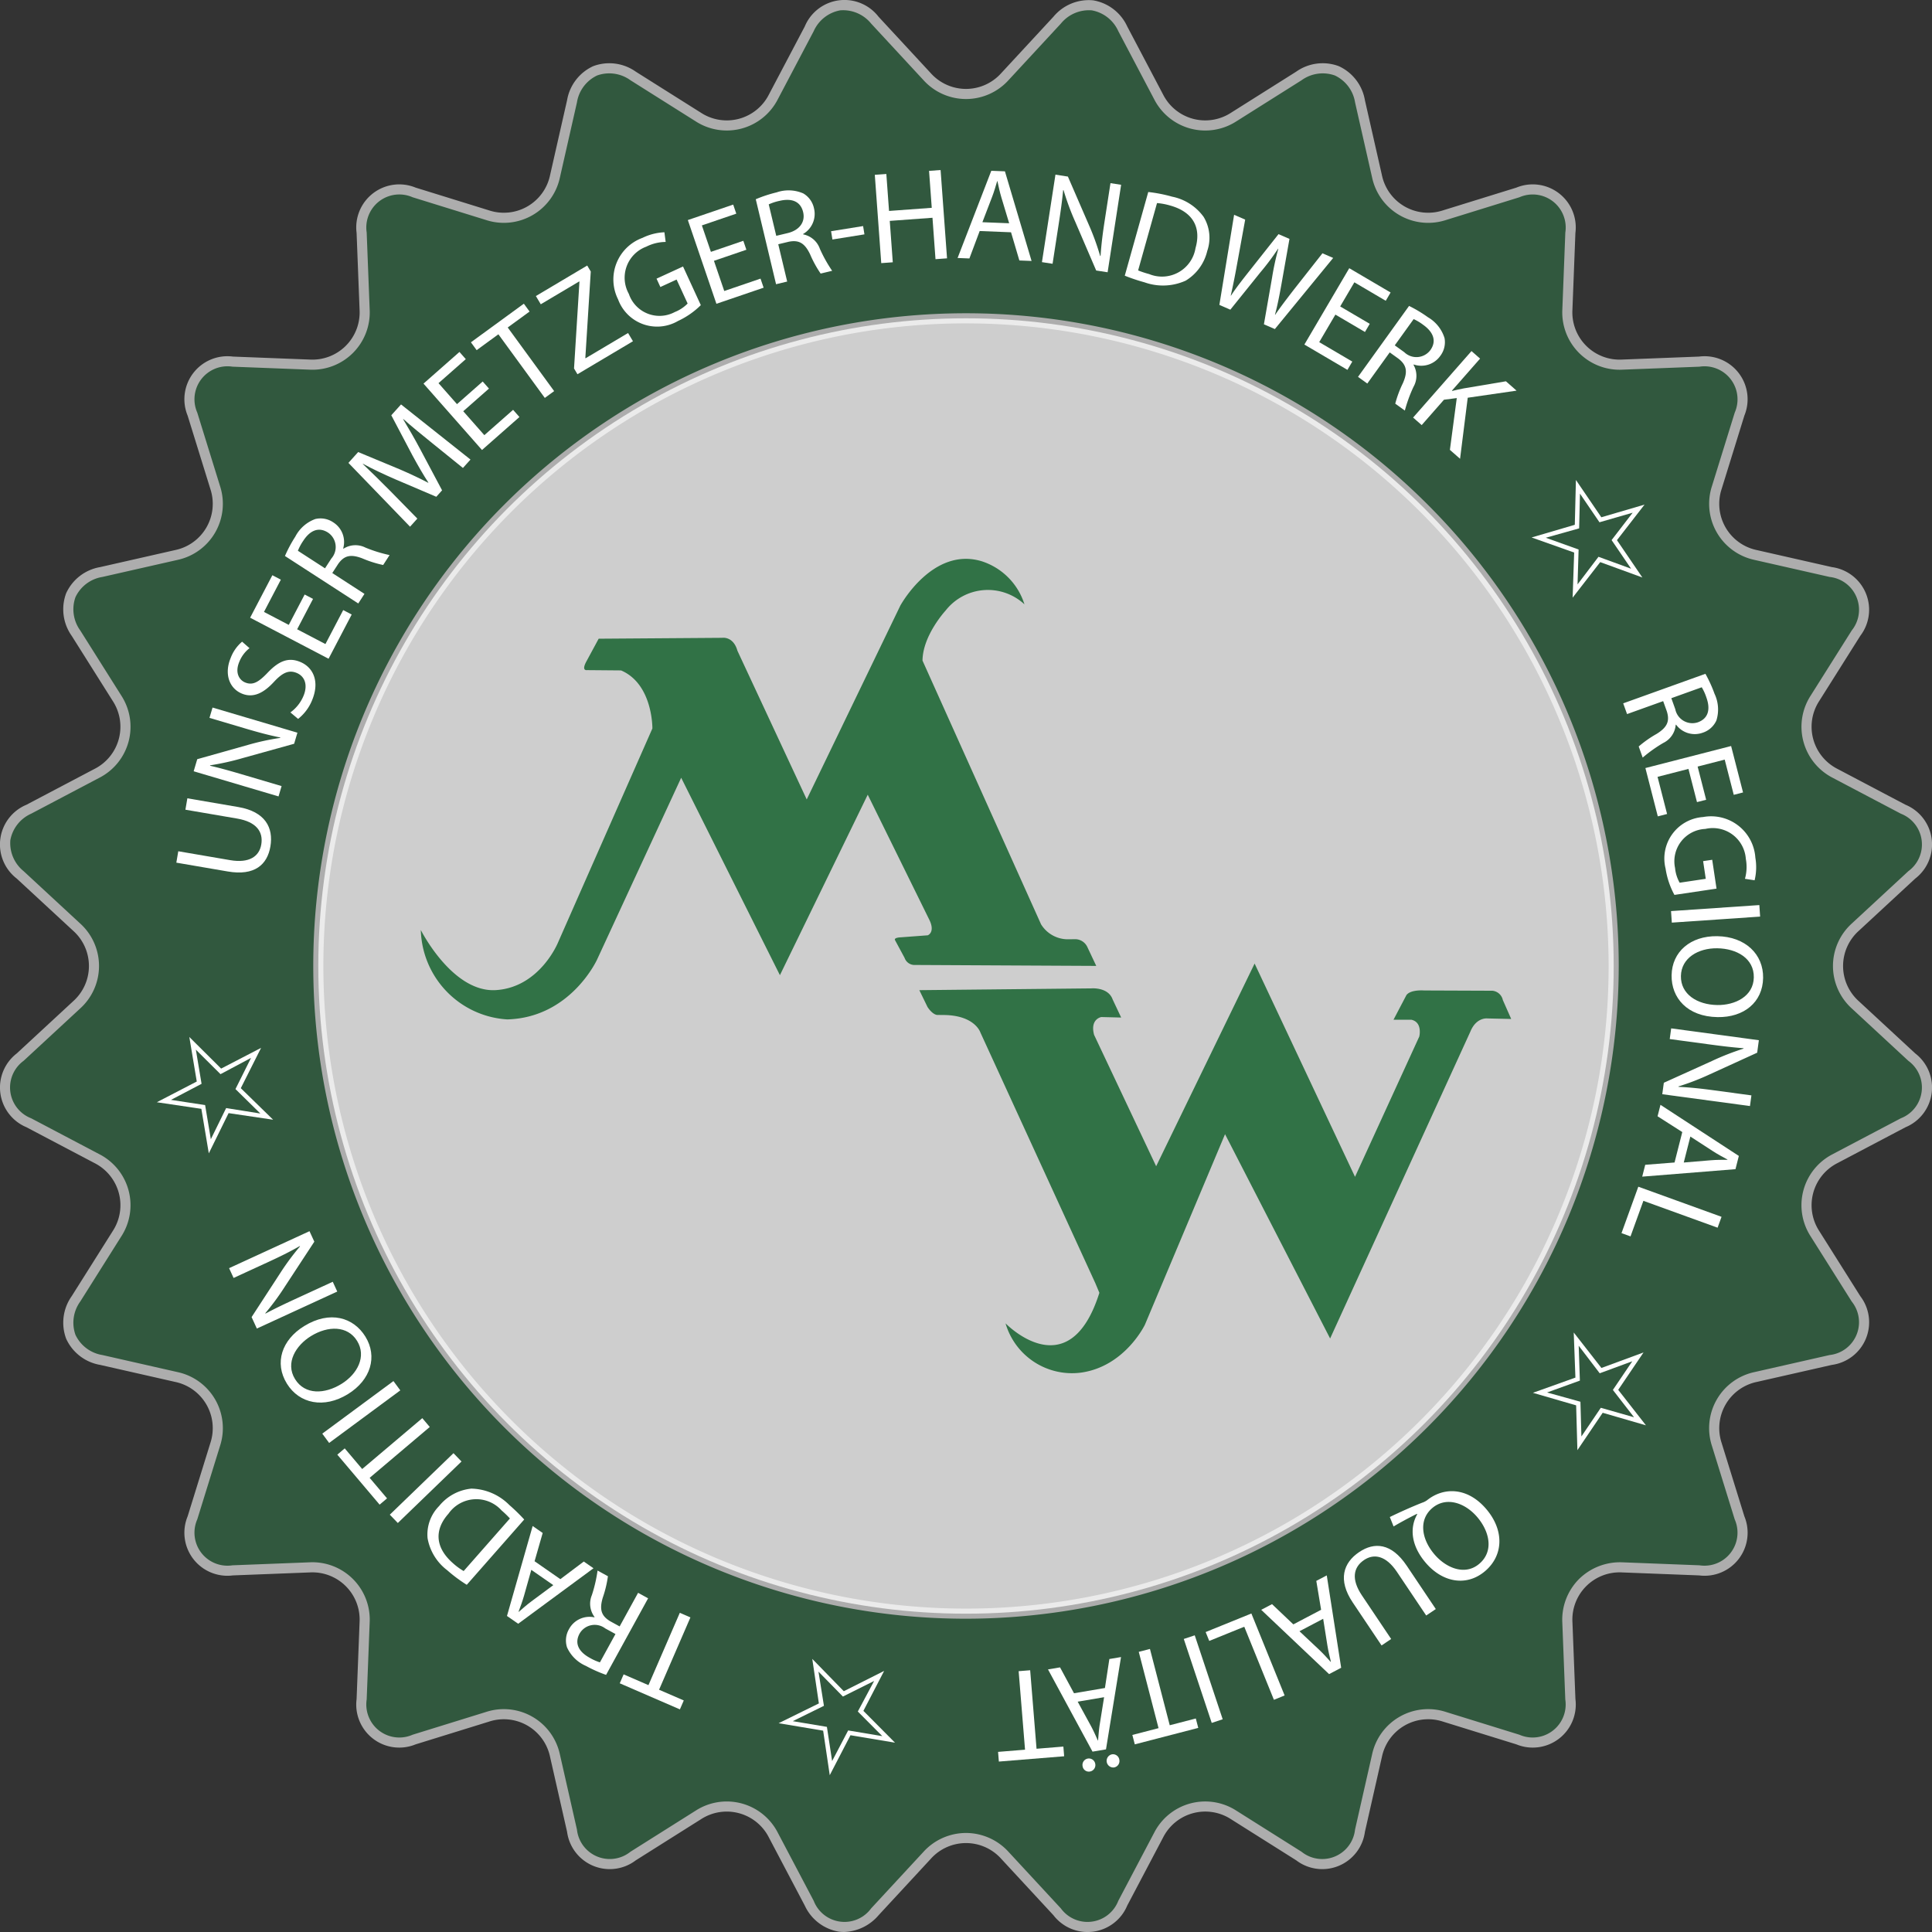
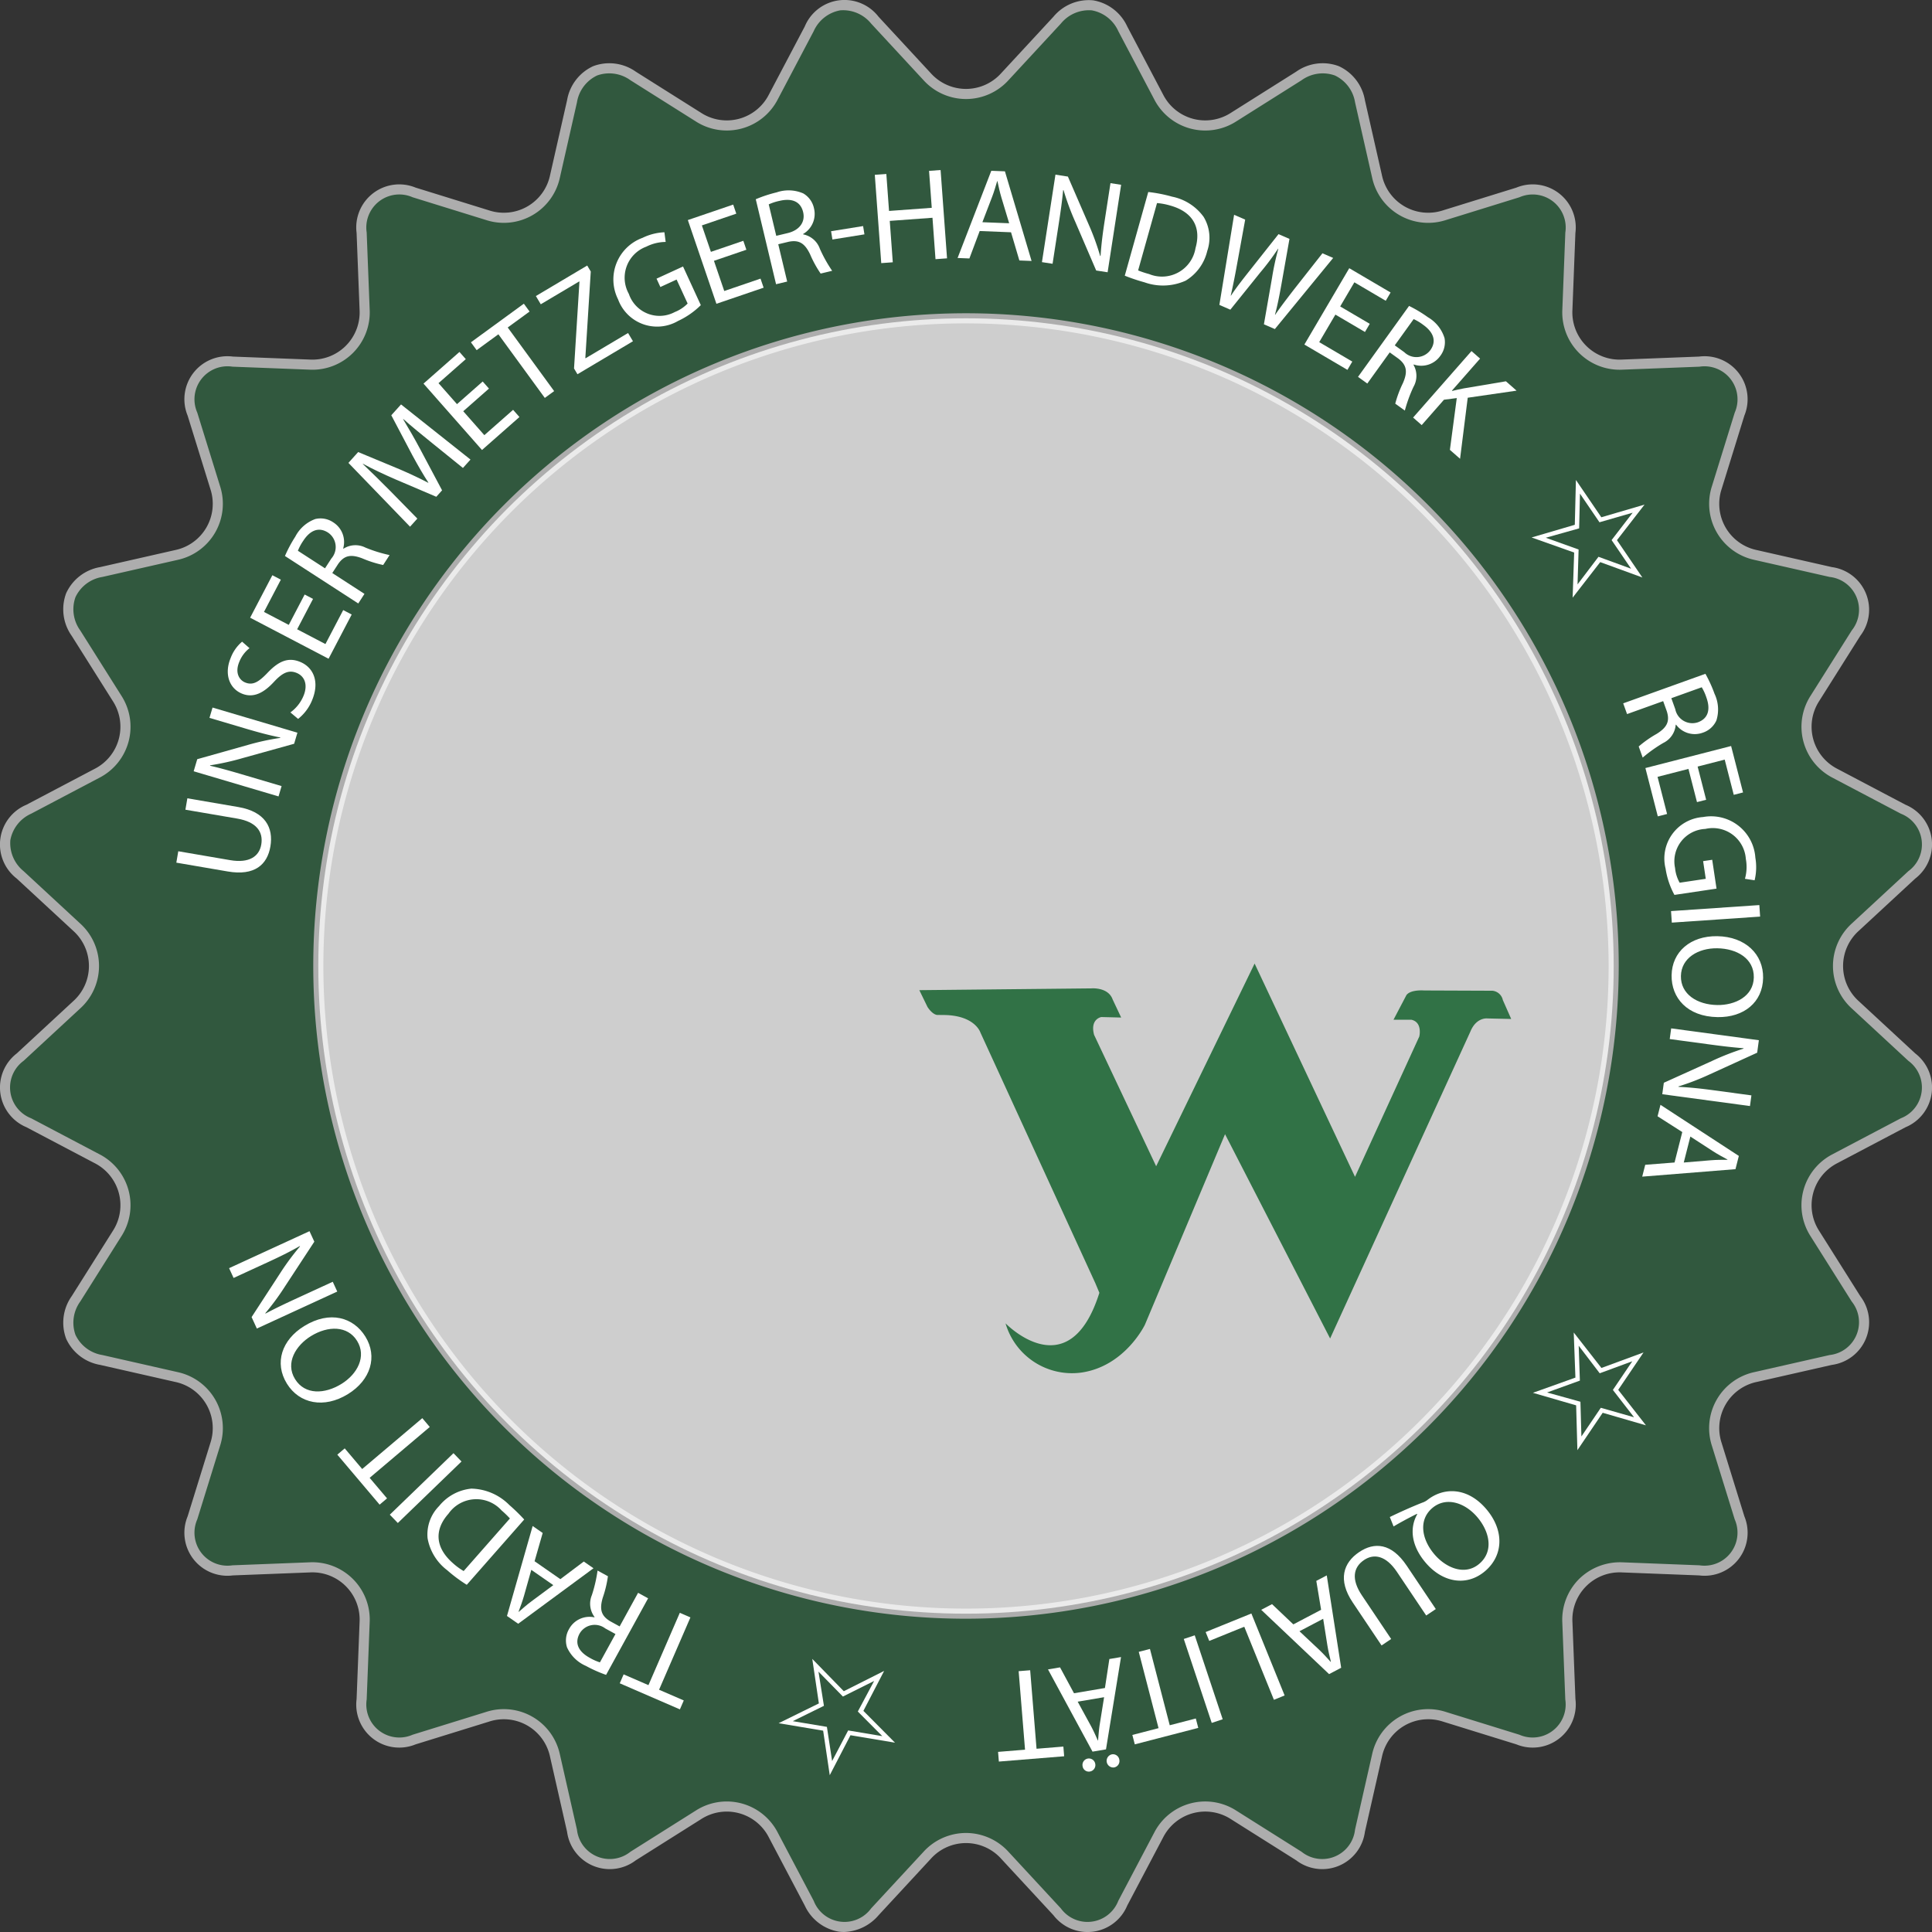
<svg xmlns="http://www.w3.org/2000/svg" id="Ebene_1" data-name="Ebene 1" viewBox="0 0 191.258 191.257">
  <rect x="0" y="0" width="191.258" height="191.257" fill="#333333" stroke="none" />
  <defs>
    <style>.cls-1,.cls-4{fill:#fff;}.cls-1{opacity:0.76;}.cls-2{opacity:0.6;}.cls-3,.cls-5{fill:#317246;}.cls-5{fill-rule:evenodd;}</style>
  </defs>
  <title>walk_siegel</title>
  <circle class="cls-1" cx="95.629" cy="95.628" r="64.118" />
  <g class="cls-2">
    <path class="cls-3" d="M183.672,99.479a5.177,5.177,0,0,1,0-7.701l5.591-5.174c2.289-2.118,1.904-5.04-.855-6.493l-6.74-3.551a5.177,5.177,0,0,1-1.993-7.439l4.061-6.445c1.662-2.638.535-5.361-2.506-6.05l-7.429-1.685a5.177,5.177,0,0,1-3.851-6.669l2.255-7.276c.923-2.978-.871-5.316-3.987-5.196l-7.612.295a5.177,5.177,0,0,1-5.446-5.445l.295-7.612c.121-3.116-2.217-4.91-5.196-3.987L142.985,21.306a5.177,5.177,0,0,1-6.669-3.851l-1.685-7.429c-.69-3.041-3.413-4.169-6.05-2.506l-6.445,4.061a5.177,5.177,0,0,1-7.439-1.993l-3.551-6.74c-1.453-2.759-4.375-3.143-6.493-.855L99.479,7.585a5.177,5.177,0,0,1-7.701,0L86.604,1.994c-2.118-2.289-5.04-1.904-6.493.855L76.561,9.588a5.177,5.177,0,0,1-7.439,1.993l-6.445-4.061c-2.638-1.662-5.361-.535-6.05,2.506l-1.685,7.429a5.177,5.177,0,0,1-6.669,3.851l-7.276-2.255c-2.978-.923-5.316.871-5.196,3.987l.295,7.612a5.177,5.177,0,0,1-5.446,5.445l-7.612-.295c-3.116-.121-4.91,2.217-3.987,5.196l2.255,7.276a5.177,5.177,0,0,1-3.851,6.669L10.027,56.627c-3.041.69-4.169,3.412-2.506,6.05l4.062,6.445A5.177,5.177,0,0,1,9.589,76.56L2.849,80.111C.091,81.564-.294,84.486,1.995,86.604l5.591,5.174a5.177,5.177,0,0,1,0,7.701l-5.591,5.174c-2.289,2.118-1.904,5.04.855,6.493L9.589,114.696a5.177,5.177,0,0,1,1.993,7.439l-4.062,6.445c-1.662,2.638-.535,5.361,2.506,6.05l7.429,1.685a5.177,5.177,0,0,1,3.851,6.669l-2.255,7.276c-.923,2.978.871,5.316,3.987,5.196l7.612-.295a5.177,5.177,0,0,1,5.446,5.445l-.295,7.612c-.121,3.116,2.217,4.91,5.196,3.987l7.276-2.255a5.177,5.177,0,0,1,6.669,3.851l1.685,7.429c.69,3.041,3.412,4.169,6.05,2.506l6.445-4.062a5.177,5.177,0,0,1,7.439,1.993l3.551,6.74c1.453,2.759,4.375,3.143,6.493.855l5.174-5.591a5.177,5.177,0,0,1,7.701,0l5.174,5.591c2.118,2.289,5.04,1.904,6.493-.855l3.551-6.74a5.177,5.177,0,0,1,7.439-1.993l6.445,4.062c2.638,1.662,5.361.535,6.05-2.506l1.685-7.429a5.177,5.177,0,0,1,6.669-3.851l7.276,2.255c2.978.923,5.316-.871,5.196-3.987l-.295-7.612a5.177,5.177,0,0,1,5.446-5.445l7.612.295c3.116.121,4.91-2.217,3.987-5.196l-2.255-7.276a5.177,5.177,0,0,1,3.851-6.669l7.429-1.685c3.041-.69,4.169-3.412,2.506-6.05l-4.061-6.445a5.177,5.177,0,0,1,1.993-7.439l6.74-3.55c2.759-1.453,3.143-4.375.855-6.493ZM95.629,159.746a64.118,64.118,0,1,1,64.118-64.118A64.118,64.118,0,0,1,95.629,159.746Z" />
    <path class="cls-4" d="M83.553,191.257a4.062,4.062,0,0,1-.51-.033,4.542,4.542,0,0,1-3.375-2.583l-3.551-6.739a4.677,4.677,0,0,0-6.729-1.804l-6.445,4.062a4.259,4.259,0,0,1-6.805-2.819l-1.686-7.429a4.677,4.677,0,0,0-6.033-3.483L41.144,172.683a4.258,4.258,0,0,1-5.843-4.483l.295-7.612a4.676,4.676,0,0,0-4.926-4.926l-7.612.295a4.258,4.258,0,0,1-4.484-5.844l2.255-7.276a4.677,4.677,0,0,0-3.483-6.033l-7.429-1.686a4.539,4.539,0,0,1-3.368-2.591,4.539,4.539,0,0,1,.55-4.214l4.062-6.445a4.677,4.677,0,0,0-1.803-6.729l-6.74-3.55a4.259,4.259,0,0,1-.961-7.303l5.591-5.174a4.678,4.678,0,0,0,0-6.967L1.655,86.971a4.258,4.258,0,0,1,.961-7.303L9.356,76.118a4.677,4.677,0,0,0,1.803-6.73L7.098,62.944a4.539,4.539,0,0,1-.55-4.214A4.539,4.539,0,0,1,9.916,56.139L17.345,54.453a4.677,4.677,0,0,0,3.484-6.034L18.574,41.143a4.258,4.258,0,0,1,4.484-5.843l7.612.295A4.677,4.677,0,0,0,35.596,30.669l-.295-7.612a4.259,4.259,0,0,1,5.843-4.484l7.276,2.255a4.677,4.677,0,0,0,6.033-3.483l1.686-7.43A4.539,4.539,0,0,1,58.73,6.548a4.538,4.538,0,0,1,4.214.55l6.445,4.061a4.677,4.677,0,0,0,6.729-1.803l3.551-6.739a4.258,4.258,0,0,1,7.302-.961L92.145,7.246a4.677,4.677,0,0,0,6.967-0l5.174-5.591A4.545,4.545,0,0,1,108.214.033a4.539,4.539,0,0,1,3.375,2.583L115.139,9.355a4.677,4.677,0,0,0,6.73,1.803l6.444-4.061a4.54,4.54,0,0,1,4.214-.55,4.538,4.538,0,0,1,2.591,3.368l1.685,7.429a4.678,4.678,0,0,0,6.034,3.484l7.276-2.255a4.259,4.259,0,0,1,5.844,4.483l-.295,7.613a4.677,4.677,0,0,0,4.926,4.926l7.611-.295a4.258,4.258,0,0,1,4.484,5.843L170.429,48.42a4.677,4.677,0,0,0,3.483,6.034l7.429,1.685a4.259,4.259,0,0,1,2.818,6.805L180.098,69.388a4.679,4.679,0,0,0,1.804,6.73l6.74,3.55a4.258,4.258,0,0,1,.961,7.303L184.012,92.145a4.676,4.676,0,0,0,0,6.967l5.591,5.174a4.258,4.258,0,0,1-.961,7.303l-6.74,3.55a4.678,4.678,0,0,0-1.804,6.729l4.062,6.445a4.258,4.258,0,0,1-2.818,6.805l-7.429,1.686a4.677,4.677,0,0,0-3.483,6.033l2.255,7.276a4.259,4.259,0,0,1-4.484,5.844l-7.611-.295a4.675,4.675,0,0,0-4.926,4.926l.295,7.612a4.259,4.259,0,0,1-5.844,4.483l-7.276-2.255a4.678,4.678,0,0,0-6.034,3.483l-1.685,7.429a4.258,4.258,0,0,1-6.805,2.819l-6.444-4.062a4.677,4.677,0,0,0-6.73,1.804l-3.55,6.739a4.258,4.258,0,0,1-7.303.961l-5.174-5.591a4.678,4.678,0,0,0-6.967,0l-5.174,5.591A4.689,4.689,0,0,1,83.553,191.257Zm12.075-9.802a5.706,5.706,0,0,1,4.218,1.876l5.174,5.591a3.268,3.268,0,0,0,5.684-.748l3.55-6.739a5.677,5.677,0,0,1,8.148-2.183l6.444,4.062a3.268,3.268,0,0,0,5.296-2.194l1.685-7.429a5.677,5.677,0,0,1,7.305-4.218l7.276,2.255a3.269,3.269,0,0,0,4.548-3.489l-.295-7.612a5.704,5.704,0,0,1,1.655-4.31,5.778,5.778,0,0,1,4.31-1.655l7.611.295a3.269,3.269,0,0,0,3.49-4.548l-2.255-7.276a5.676,5.676,0,0,1,4.218-7.305l7.429-1.686a3.268,3.268,0,0,0,2.193-5.296l-4.062-6.445a5.676,5.676,0,0,1,2.183-8.147l6.74-3.55a3.268,3.268,0,0,0,.748-5.684L183.332,99.846a5.677,5.677,0,0,1,0-8.436l5.591-5.174a3.268,3.268,0,0,0-.748-5.684l-6.74-3.55a5.677,5.677,0,0,1-2.183-8.148l4.062-6.444a3.269,3.269,0,0,0-2.193-5.296l-7.429-1.685a5.677,5.677,0,0,1-4.218-7.305l2.255-7.276a3.269,3.269,0,0,0-3.49-4.548l-7.611.295a5.677,5.677,0,0,1-5.964-5.964l.295-7.612a3.269,3.269,0,0,0-4.548-3.49l-7.276,2.255a5.678,5.678,0,0,1-7.305-4.217l-1.685-7.429a3.57,3.57,0,0,0-1.999-2.666,3.573,3.573,0,0,0-3.298.472l-6.444,4.061a5.677,5.677,0,0,1-8.148-2.183l-3.55-6.739a3.574,3.574,0,0,0-2.621-2.058,3.578,3.578,0,0,0-3.063,1.309l-5.174,5.591a5.678,5.678,0,0,1-8.436 0L86.237,2.333a3.573,3.573,0,0,0-3.063-1.309A3.572,3.572,0,0,0,80.554,3.082L77.003,9.821a5.676,5.676,0,0,1-8.147,2.183l-6.445-4.061a3.573,3.573,0,0,0-3.298-.472,3.571,3.571,0,0,0-1.998,2.665l-1.686,7.43a5.676,5.676,0,0,1-7.305,4.217l-7.276-2.255a3.269,3.269,0,0,0-4.548,3.49l.295,7.612a5.676,5.676,0,0,1-5.964,5.964l-7.612-.295a3.268,3.268,0,0,0-3.49,4.548L21.784,48.124a5.677,5.677,0,0,1-4.217,7.305L10.138,57.114a3.571,3.571,0,0,0-2.666,1.999,3.573,3.573,0,0,0,.472,3.298l4.062,6.444a5.677,5.677,0,0,1-2.183,8.148L3.082,80.553a3.573,3.573,0,0,0-2.058,2.62,3.572,3.572,0,0,0,1.31,3.063l5.591,5.174a5.677,5.677,0,0,1,0,8.435l-5.592,5.174a3.268,3.268,0,0,0,.749,5.684l6.74,3.55a5.676,5.676,0,0,1,2.183,8.147L7.944,128.846a3.573,3.573,0,0,0-.472,3.298,3.571,3.571,0,0,0,2.666,1.998l7.429,1.686a5.677,5.677,0,0,1,4.217,7.305l-2.255,7.276a3.268,3.268,0,0,0,3.49,4.548l7.612-.295a5.677,5.677,0,0,1,5.964,5.965l-.295,7.612a3.269,3.269,0,0,0,4.548,3.489l7.276-2.255a5.676,5.676,0,0,1,7.305,4.218l1.686,7.429a3.269,3.269,0,0,0,5.296,2.194l6.445-4.062a5.677,5.677,0,0,1,8.147,2.183l3.551,6.739a3.268,3.268,0,0,0,5.683.748l5.174-5.591A5.706,5.706,0,0,1,95.629,181.455Zm0-21.21a64.617,64.617,0,1,1,64.618-64.617A64.691,64.691,0,0,1,95.629,160.245Zm0-128.235a63.617,63.617,0,1,0,63.618,63.618A63.689,63.689,0,0,0,95.629,32.011Z" />
  </g>
  <path class="cls-4" d="M17.649,84.27l5.127.879c1.922.33,2.89-.388,3.088-1.542.217-1.269-.486-2.247-2.382-2.572l-5.127-.879.193-1.128,5.05.866c2.653.455,3.49,2.037,3.169,3.908-.303,1.769-1.531,2.931-4.223,2.469l-5.088-.873Z" />
  <path class="cls-4" d="M27.574,78.841,19.172,76.352l.354-1.196,5.045-1.421a24.56,24.56,0,0,1,3.173-.687l-.001-.042c-1.152-.232-2.181-.51-3.49-.898l-3.516-1.042.303-1.022,8.402,2.489-.325,1.097L24.064,75.035a25.525,25.525,0,0,1-3.267.728l.001.041c1.078.251,2.091.538,3.488.952l3.59,1.063Z" />
  <path class="cls-4" d="M28.748,70.526a3.838,3.838,0,0,0,1.299-1.643c.443-1.069.137-1.927-.679-2.266-.745-.308-1.368-.06-2.229.864-1.028,1.122-2.062,1.65-3.191,1.183-1.261-.522-1.765-1.955-1.113-3.528a3.918,3.918,0,0,1,1.132-1.613l.733.642a3.239,3.239,0,0,0-1.016,1.366c-.458,1.105.029,1.799.581,2.028.756.313,1.333-.025,2.228-.963,1.096-1.15,2.04-1.561,3.229-1.068,1.249.517,1.963,1.883,1.173,3.792a4.526,4.526,0,0,1-1.384,1.847Z" />
  <path class="cls-4" d="M30.989,59.288l-1.573,3.007,2.8,1.464,1.76-3.364.841.44-2.29,4.377-7.765-4.062,2.2-4.205.841.44L26.132,60.577l2.454,1.284L30.159,58.854Z" />
  <path class="cls-4" d="M28.209,55.041a13.183,13.183,0,0,1,1.027-1.921,3.626,3.626,0,0,1,1.978-1.739,2.237,2.237,0,0,1,1.782.333,2.301,2.301,0,0,1,.976,2.583l.033.021a2.197,2.197,0,0,1,2.176-.108,13.917,13.917,0,0,0,2.386.74l-.636.982a11.008,11.008,0,0,1-2.067-.657c-1.156-.439-1.799-.283-2.39.558l-.579.895,3.186,2.063-.614.949Zm3.964,1.22.629-.971a1.723,1.723,0,0,0-.323-2.563c-.949-.614-1.809-.196-2.458.808a4.929,4.929,0,0,0-.531.988Z" />
  <path class="cls-4" d="M42.831,43.904c-.952-.769-2.104-1.703-2.906-2.424l-.018.019c.545.91,1.131,1.91,1.733,3.047L43.764,48.54l-.574.638L39.133,47.448c-1.206-.526-2.262-1.023-3.2-1.535l-.018.02c.794.75,1.833,1.772,2.765,2.717l2.635,2.688-.722.802L34.492,45.823l.965-1.072,4.149,1.725c1.045.451,1.951.882,2.784,1.317l.017-.02c-.5-.765-1.006-1.641-1.566-2.669l-2.105-3.995.965-1.072,6.875,5.457-.748.831Z" />
  <path class="cls-4" d="M48.404,38.468,45.859,40.71l2.088,2.369,2.847-2.508.627.712-3.705,3.264-5.791-6.571,3.559-3.136.627.712-2.701,2.379,1.83,2.077L47.785,37.766Z" />
  <path class="cls-4" d="M49.338,33.093l-2.152,1.57-.567-.777,5.239-3.822.567.777L50.262,32.419l4.596,6.299-.924.674Z" />
  <path class="cls-4" d="M56.826,36.477l.536-8.586-.02-.033-3.809,2.263-.484-.815,5.082-3.02.352.592-.538,8.556.02.034,4.21-2.502.485.815-5.496,3.266Z" />
  <path class="cls-4" d="M69.377,30.207a7.934,7.934,0,0,1-2.256,1.567,4.115,4.115,0,0,1-5.933-2.136,4.388,4.388,0,0,1,2.42-6.093,5.489,5.489,0,0,1,2.165-.552l.125.958a4.352,4.352,0,0,0-1.917.467,3.277,3.277,0,0,0-1.729,4.673,3.205,3.205,0,0,0,4.548,1.8,3.682,3.682,0,0,0,1.272-.843l-1.092-2.374-1.606.739-.38-.827L67.617,26.381Z" />
  <path class="cls-4" d="M73.887,24.724l-3.21,1.095L71.697,28.808l3.591-1.226.306.898-4.673,1.594-2.828-8.289,4.489-1.532.307.898-3.407,1.163.894,2.619,3.21-1.095Z" />
  <path class="cls-4" d="M74.817,19.724a13.192,13.192,0,0,1,2.07-.682,3.63,3.63,0,0,1,2.633.106,2.24,2.24,0,0,1,1.06,1.472,2.301,2.301,0,0,1-1.077,2.544l.009.038a2.198,2.198,0,0,1,1.65,1.424,13.899,13.899,0,0,0,1.217,2.183l-1.139.272a10.984,10.984,0,0,1-1.043-1.903c-.534-1.116-1.108-1.447-2.116-1.247l-1.037.248L77.927,27.873l-1.101.263Zm2.028,3.621,1.125-.269c1.177-.281,1.769-1.104,1.536-2.078-.263-1.101-1.175-1.391-2.338-1.113a4.959,4.959,0,0,0-1.067.348Z" />
  <path class="cls-4" d="M85.443,22.38l.132.821-3.17.509-.132-.821Z" />
  <path class="cls-4" d="M87.743,17.224l.267,3.658,4.229-.309-.267-3.658,1.142-.083.638,8.742-1.142.083-.299-4.099-4.229.308.299,4.099-1.142.083-.638-8.742Z" />
  <path class="cls-4" d="M96.984,22.87l-1.019,2.716-1.168-.046,3.336-8.633,1.35.054,2.637,8.872-1.208-.048-.825-2.79Zm2.918-.768-.77-2.554c-.172-.579-.281-1.104-.391-1.615l-.026-.001c-.15.501-.302,1.042-.505,1.567l-.958,2.498Z" />
  <path class="cls-4" d="M103.147,25.95l1.337-8.66,1.233.19,2.086,4.808a24.671,24.671,0,0,1,1.107,3.052l.041-.007c.076-1.172.212-2.229.421-3.579l.559-3.623,1.054.163-1.337,8.659-1.131-.174-2.071-4.818a25.533,25.533,0,0,1-1.16-3.139l-.041.007c-.104,1.102-.252,2.145-.475,3.583l-.571,3.7Z" />
  <path class="cls-4" d="M113.671,19.008a14.541,14.541,0,0,1,2.367.462,5.074,5.074,0,0,1,3.121,2.009,3.998,3.998,0,0,1,.352,3.365,4.685,4.685,0,0,1-2.133,2.938,5.454,5.454,0,0,1-4.082.165,18.124,18.124,0,0,1-1.949-.655Zm-1.003,7.763a9.368,9.368,0,0,0,1.087.359,3.361,3.361,0,0,0,4.595-2.571c.57-1.986-.201-3.565-2.503-4.211a6.428,6.428,0,0,0-1.308-.245Z" />
  <path class="cls-4" d="M120.712,30.183l1.458-8.919,1.097.477-.816,4.479c-.197,1.104-.418,2.199-.613,3.036l.024.011c.479-.742,1.144-1.586,1.869-2.503l2.836-3.585,1.084.472-.797,4.501c-.189,1.052-.389,2.099-.638,2.997l.023.011c.551-.81,1.167-1.604,1.853-2.497l2.825-3.59,1.061.462-5.773,7.041-1.084-.472.808-4.624a26.337,26.337,0,0,1,.617-2.85l-.023-.01a24.557,24.557,0,0,1-1.761,2.352l-2.965,3.685Z" />
  <path class="cls-4" d="M135.124,32.865l-2.927-1.721L130.595,33.87l3.275,1.925-.481.819-4.262-2.505,4.443-7.559,4.093,2.406-.481.819L134.075,27.948l-1.404,2.389,2.927,1.72Z" />
  <path class="cls-4" d="M139.49,30.285a13.192,13.192,0,0,1,1.87,1.121,3.63,3.63,0,0,1,1.641,2.062,2.241,2.241,0,0,1-.421,1.765,2.302,2.302,0,0,1-2.63.848l-.022.032a2.199,2.199,0,0,1,.001,2.181,13.956,13.956,0,0,0-.856,2.349l-.95-.684a10.965,10.965,0,0,1,.759-2.034c.495-1.134.371-1.785-.441-2.417l-.866-.623-2.219,3.083-.919-.661ZM138.075,34.188l.94.676a1.725,1.725,0,0,0,2.578-.197c.661-.918.285-1.798-.687-2.498a4.988,4.988,0,0,0-.961-.58Z" />
  <path class="cls-4" d="M145.67,34.754l.85.746-2.787,3.174.029.025c.399-.099.78-.179,1.135-.249l4.181-.704,1.055.926-4.835.701-.759,6.044-1.006-.883.68-5.128-1.269.166-2.204,2.51-.85-.746Z" />
  <path class="cls-4" d="M160.07,53.475l2.516,3.693-4.172-1.522-2.732,3.52L155.834,54.7l-4.212-1.494,4.275-1.254.111-4.438,2.516,3.693,4.277-1.254Zm-2.023,1.9.193-.256L161.47,56.299l-1.93-2.833,2.086-2.711-3.287.948-1.93-2.833-.074,3.092-.01.345-3.301.927,3.25,1.165-.105,3.452Z" />
  <path class="cls-4" d="M168.827,66.704a13.062,13.062,0,0,1,.905,1.982,3.625,3.625,0,0,1,.185,2.628,2.24,2.24,0,0,1-1.347,1.216,2.3,2.3,0,0,1-2.646-.791l-.037.013a2.198,2.198,0,0,1-1.233,1.797,13.96,13.96,0,0,0-2.036,1.449l-.395-1.101a10.931,10.931,0,0,1,1.776-1.246c1.05-.653,1.316-1.26,1.006-2.24l-.36-1.003-3.574,1.283-.382-1.064Zm-3.374,2.414.391,1.089a1.724,1.724,0,0,0,2.234,1.297c1.064-.382,1.253-1.32.849-2.446a4.938,4.938,0,0,0-.464-1.022Z" />
  <path class="cls-4" d="M167.993,79.404l-.845-3.286-3.059.786.944,3.676-.919.236L162.886,76.033l8.485-2.181L172.552,78.448l-.919.236-.896-3.487-2.681.689.844,3.286Z" />
  <path class="cls-4" d="M165.76,88.591a7.911,7.911,0,0,1-.876-2.604,4.117,4.117,0,0,1,3.708-5.104,4.39,4.39,0,0,1,5.179,4.026,5.512,5.512,0,0,1-.074,2.234l-.956-.146a4.354,4.354,0,0,0,.087-1.973,3.279,3.279,0,0,0-4.007-2.965,3.207,3.207,0,0,0-2.999,3.867,3.667,3.667,0,0,0,.455,1.458l2.585-.386-.262-1.75.9-.134.427,2.855Z" />
  <path class="cls-4" d="M174.243,90.738l-8.741.597-.078-1.142,8.742-.596Z" />
  <path class="cls-4" d="M170.029,100.689c-3.003-.049-4.585-1.909-4.549-4.145.039-2.327,1.872-3.909,4.524-3.866,2.782.045,4.574,1.792,4.535,4.132C174.5,99.215,172.642,100.732,170.029,100.689Zm-.019-6.814c-1.885-.031-3.578.956-3.608,2.75-.029,1.794,1.605,2.835,3.595,2.868,1.755.029,3.59-.852,3.621-2.736C173.648,94.871,171.921,93.906,170.01,93.875Z" />
  <path class="cls-4" d="M165.438,101.803l8.68,1.173-.167,1.236-4.766,2.175a24.577,24.577,0,0,1-3.029,1.165l.008.041c1.173.054,2.232.17,3.585.353l3.632.491-.143,1.056-8.681-1.172.153-1.133,4.776-2.161a25.535,25.535,0,0,1,3.115-1.218l-.008-.041c-1.103-.084-2.147-.211-3.59-.406l-3.709-.501Z" />
  <path class="cls-4" d="M166.537,112.068l-2.447-1.562.288-1.134,7.758,5.059-.333,1.311-9.232.739.298-1.172,2.903-.228Zm.146,3.016,2.66-.223c.603-.048,1.139-.046,1.662-.047l.007-.025c-.46-.251-.957-.512-1.429-.819l-2.246-1.457Z" />
-   <path class="cls-4" d="M170.423,120.459l-.39,1.076-7.346-2.659-1.274,3.52-.893-.323,1.664-4.596Z" />
  <path class="cls-4" d="M158.659,139.858l-2.505,3.701-.124-4.437-4.28-1.241,4.208-1.506-.167-4.466,2.743,3.512,4.166-1.535-2.505,3.701,2.744,3.512Zm-2.514-1.179.31.086.096,3.438,1.921-2.839,3.29.938-2.095-2.705,1.922-2.839-2.902,1.071-.324.118-2.08-2.726.117,3.452-3.248,1.175Z" />
  <path class="cls-4" d="M137.585,150.178c1.101-.535,2.207-1.024,3.205-1.42a1.749,1.749,0,0,0,.489-.249c1.638-1.307,3.98-1.297,5.829.852,1.833,2.129,1.721,4.611-.073,6.155-1.814,1.561-4.191,1.171-5.88-.791-1.476-1.715-1.621-3.478-.856-4.823l-.034-.039c-.805.401-1.66.862-2.307,1.248Zm4.435,3.716c1.153,1.341,3.023,2.117,4.433.904,1.449-1.247,1.005-3.199-.234-4.638-1.222-1.419-3.085-2.029-4.445-.858C140.413,150.473,140.721,152.386,142.02,153.894Z" />
  <path class="cls-4" d="M141.186,159.926l-2.899-4.321c-1.087-1.62-2.275-1.826-3.247-1.174-1.07.718-1.293,1.902-.221,3.501l2.899,4.321-.951.638-2.855-4.257c-1.5-2.236-.932-3.934.646-4.991,1.491-1,3.18-.912,4.702,1.356l2.877,4.289Z" />
  <path class="cls-4" d="M130.783,159.361l-.476-2.861,1.036-.544,1.426,9.144-1.196.629-6.719-6.365,1.07-.562,2.109,2.004Zm-2.143,2.124,1.943,1.827c.438.416.795.815,1.146,1.204l.023-.013c-.121-.509-.259-1.053-.346-1.608l-.419-2.643Z" />
  <path class="cls-4" d="M127.171,167.842l-1.06.43-2.935-7.235-3.467,1.406-.356-.879,4.527-1.836Z" />
  <path class="cls-4" d="M119.955,170.559l-2.767-8.31,1.085-.361,2.767,8.31Z" />
  <path class="cls-4" d="M115.798,170.791l2.581-.67.242.932-6.282,1.629-.242-.931,2.593-.673-1.959-7.554,1.108-.287Z" />
  <path class="cls-4" d="M109.383,167.104l.438-2.869,1.154-.195-1.488,9.138-1.333.226-4.408-8.141,1.192-.201,1.382,2.561Zm-2.698,1.353,1.279,2.342c.288.531.502,1.022.715,1.5l.025-.004c.044-.521.081-1.082.172-1.638l.423-2.643Zm1.741,6.166a.643.643,0,0,1-.532.749.622.622,0,0,1-.724-.537.637.637,0,1,1,1.256-.212Zm2.384-.403a.641.641,0,0,1-.52.747.657.657,0,0,1-.206-1.297A.633.633,0,0,1,110.81,174.219Z" />
  <path class="cls-4" d="M102.612,173.118l2.656-.216.078.959-6.464.525-.078-.959,2.669-.217-.632-7.772,1.14-.093Z" />
  <path class="cls-4" d="M81.488,171.327l-4.408-.738,3.984-1.959-.653-4.408,3.121,3.199,3.992-2.009-2.052,3.955,3.128,3.149-4.407-.737-2.052,3.956Zm.027-2.776.05.317-3.085,1.518,3.38.565.516,3.382,1.588-3.029,3.381.565-2.182-2.193-.242-.246,1.613-3.025-3.09,1.543-2.419-2.465Z" />
  <path class="cls-4" d="M65.244,167.275l2.446,1.061-.383.883-5.954-2.581.383-.884,2.458,1.066,3.104-7.16,1.05.455Z" />
  <path class="cls-4" d="M59.999,165.804a13.204,13.204,0,0,1-1.991-.886,3.622,3.622,0,0,1-1.879-1.847,2.238,2.238,0,0,1,.203-1.802,2.302,2.302,0,0,1,2.506-1.161l.019-.034a2.196,2.196,0,0,1-.266-2.163,13.964,13.964,0,0,0,.564-2.434l1.026.562a11,11,0,0,1-.506,2.11c-.354,1.186-.151,1.816.731,2.345l.935.513L63.168,157.68l.992.544Zm.929-4.044-1.015-.557a1.724,1.724,0,0,0-2.533.508c-.544.992-.064,1.819.985,2.395a5.014,5.014,0,0,0,1.024.459Z" />
  <path class="cls-4" d="M55.472,156.328l2.32-1.745.961.667-7.455,5.493-1.11-.771,2.542-8.905.993.689-.803,2.798Zm-2.875-.92-.723,2.568c-.167.582-.356,1.083-.539,1.574l.021.015c.396-.343.814-.717,1.268-1.051l2.151-1.594Z" />
  <path class="cls-4" d="M46.208,156.887a14.475,14.475,0,0,1-1.936-1.442,5.083,5.083,0,0,1-1.944-3.166,4,4,0,0,1,1.141-3.188,4.69,4.69,0,0,1,3.198-1.725,5.456,5.456,0,0,1,3.753,1.621,18.066,18.066,0,0,1,1.474,1.436Zm4.271-6.567a9.465,9.465,0,0,0-.825-.795,3.364,3.364,0,0,0-5.26.328c-1.375,1.544-1.364,3.303.433,4.884a6.398,6.398,0,0,0,1.073.788Z" />
  <path class="cls-4" d="M38.588,149.946l6.304-6.088.795.823-6.304,6.088Z" />
  <path class="cls-4" d="M36.593,146.298l1.721,2.033-.734.621-4.188-4.949.734-.621,1.729,2.043L41.805,140.39l.739.873Z" />
-   <path class="cls-4" d="M31.904,141.923l7.045-5.204.679.92-7.045,5.204Z" />
+   <path class="cls-4" d="M31.904,141.923Z" />
  <path class="cls-4" d="M30.11,131.276c2.555-1.575,4.889-.861,6.062,1.042,1.221,1.98.529,4.3-1.728,5.691-2.367,1.459-4.816.954-6.044-1.037C27.138,134.925,27.887,132.647,30.11,131.276Zm3.685,5.729c1.604-.989,2.499-2.732,1.558-4.259-.941-1.526-2.878-1.523-4.571-.479-1.493.921-2.564,2.65-1.576,4.254C30.195,138.125,32.168,138.007,33.795,137.005Z" />
  <path class="cls-4" d="M33.387,127.858l-7.96,3.661-.521-1.134,2.859-4.392a24.628,24.628,0,0,1,1.935-2.607l-.028-.03c-1.02.584-1.977,1.052-3.217,1.623l-3.331,1.532-.445-.969,7.96-3.661.478,1.039-2.876,4.385a25.446,25.446,0,0,1-1.979,2.699l.028.03c.977-.521,1.928-.973,3.25-1.581l3.401-1.564Z" />
-   <path class="cls-4" d="M19.479,107.064l-.737-4.408,3.149,3.129,3.956-2.052-2.009,3.992,3.199,3.121-4.408-.653-1.959,3.983-.737-4.407-4.409-.653Zm2.633-.878-.284.15-2.439-2.424.565,3.381-3.029,1.588,3.381.516.565,3.381,1.363-2.777.154-.309,3.386.541-2.464-2.42L24.854,104.723Z" />
-   <path class="cls-5" d="M41.658,92.066S44.789,98.301,49.114,98.014c4.325-.287,6.119-4.692,6.119-4.692l9.35-21.207s.06-4.398-3.102-5.747l-3.38-.029s-.594.109-.025-.91l1.189-2.2,12.221-.088s1.107-.185,1.516,1.281l6.859,14.718L89.13,59.947s3.204-5.871,8.066-4.382a6.525,6.525,0,0,1,4.22,4.262,5.314,5.314,0,0,0-7.806.615s-2.264,2.45-2.286,4.953l11.733,26.103a3.116,3.116,0,0,0,2.554,1.485l.726-.005a1.335,1.335,0,0,1,1.293.748l.893,1.893-18.07-.093a1.047,1.047,0,0,1-.904-.702l-.948-1.758s-.175-.24.584-.277l2.659-.199s.739-.275.186-1.472L85.901,78.671,77.208,96.536,67.433,76.994l-8.326,17.998s-2.615,5.752-8.892,5.924a9.116,9.116,0,0,1-8.557-8.85Z" />
  <path class="cls-5" d="M108.436,127.035,97.05,102.202s-.538-1.695-3.625-1.722l-.639-.006s-.434.018-.968-.788l-.809-1.665,17.032-.176s1.659-.148,2.103,1.091l.846,1.795-1.966-.049s-1.139.185-.714,1.765l6.143,13.005,9.747-20.066,9.94,21.115,6.361-13.888s.353-1.41-.782-1.664l-1.771.001,1.256-2.394s.232-.591,1.808-.504l6.728.026a1.169,1.169,0,0,1,1.032.919l.829,1.876-2.356-.053s-1.094-.141-1.685,1.301L131.675,132.503l-10.402-20.225-7.933,18.863s-1.97,4.127-6.314,4.739a6.849,6.849,0,0,1-7.482-4.876s6.281,6.506,9.289-3.023l-.398-.946Z" />
</svg>